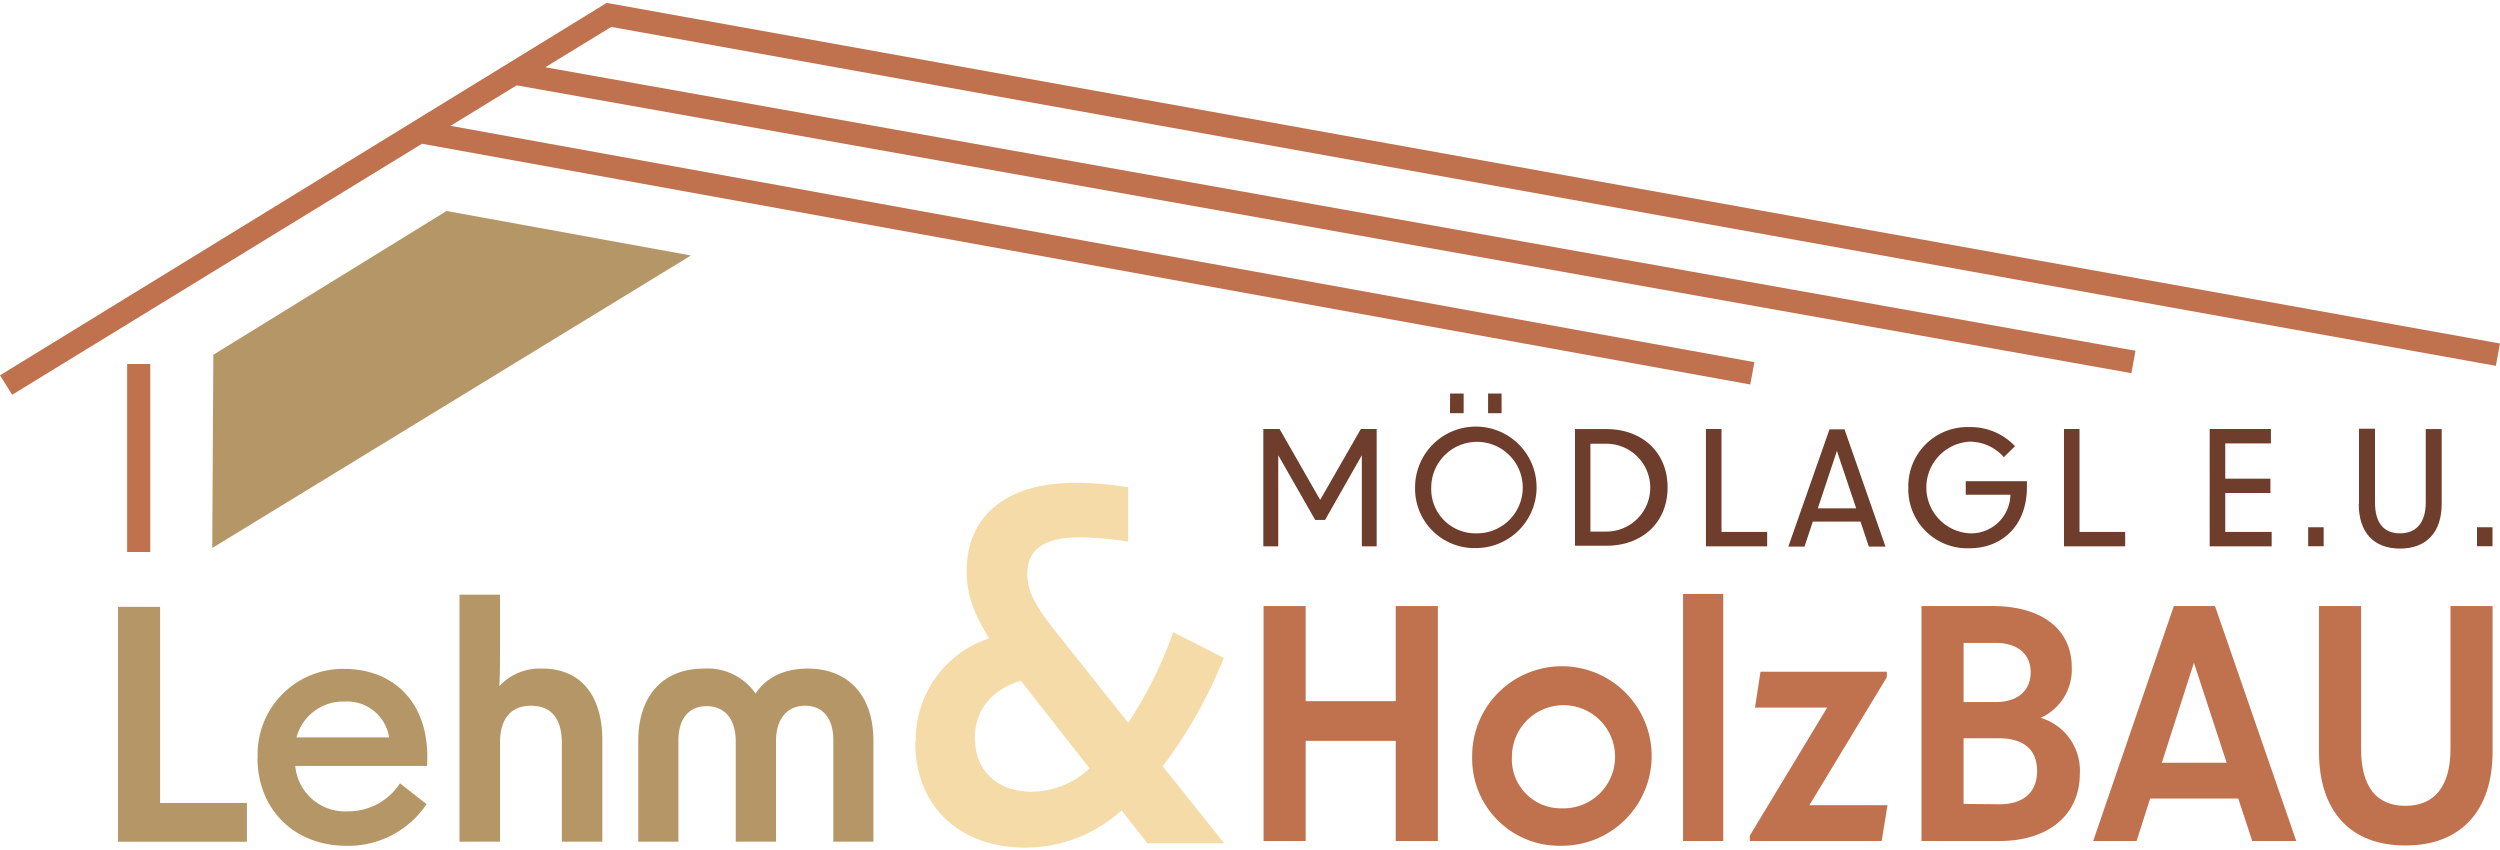
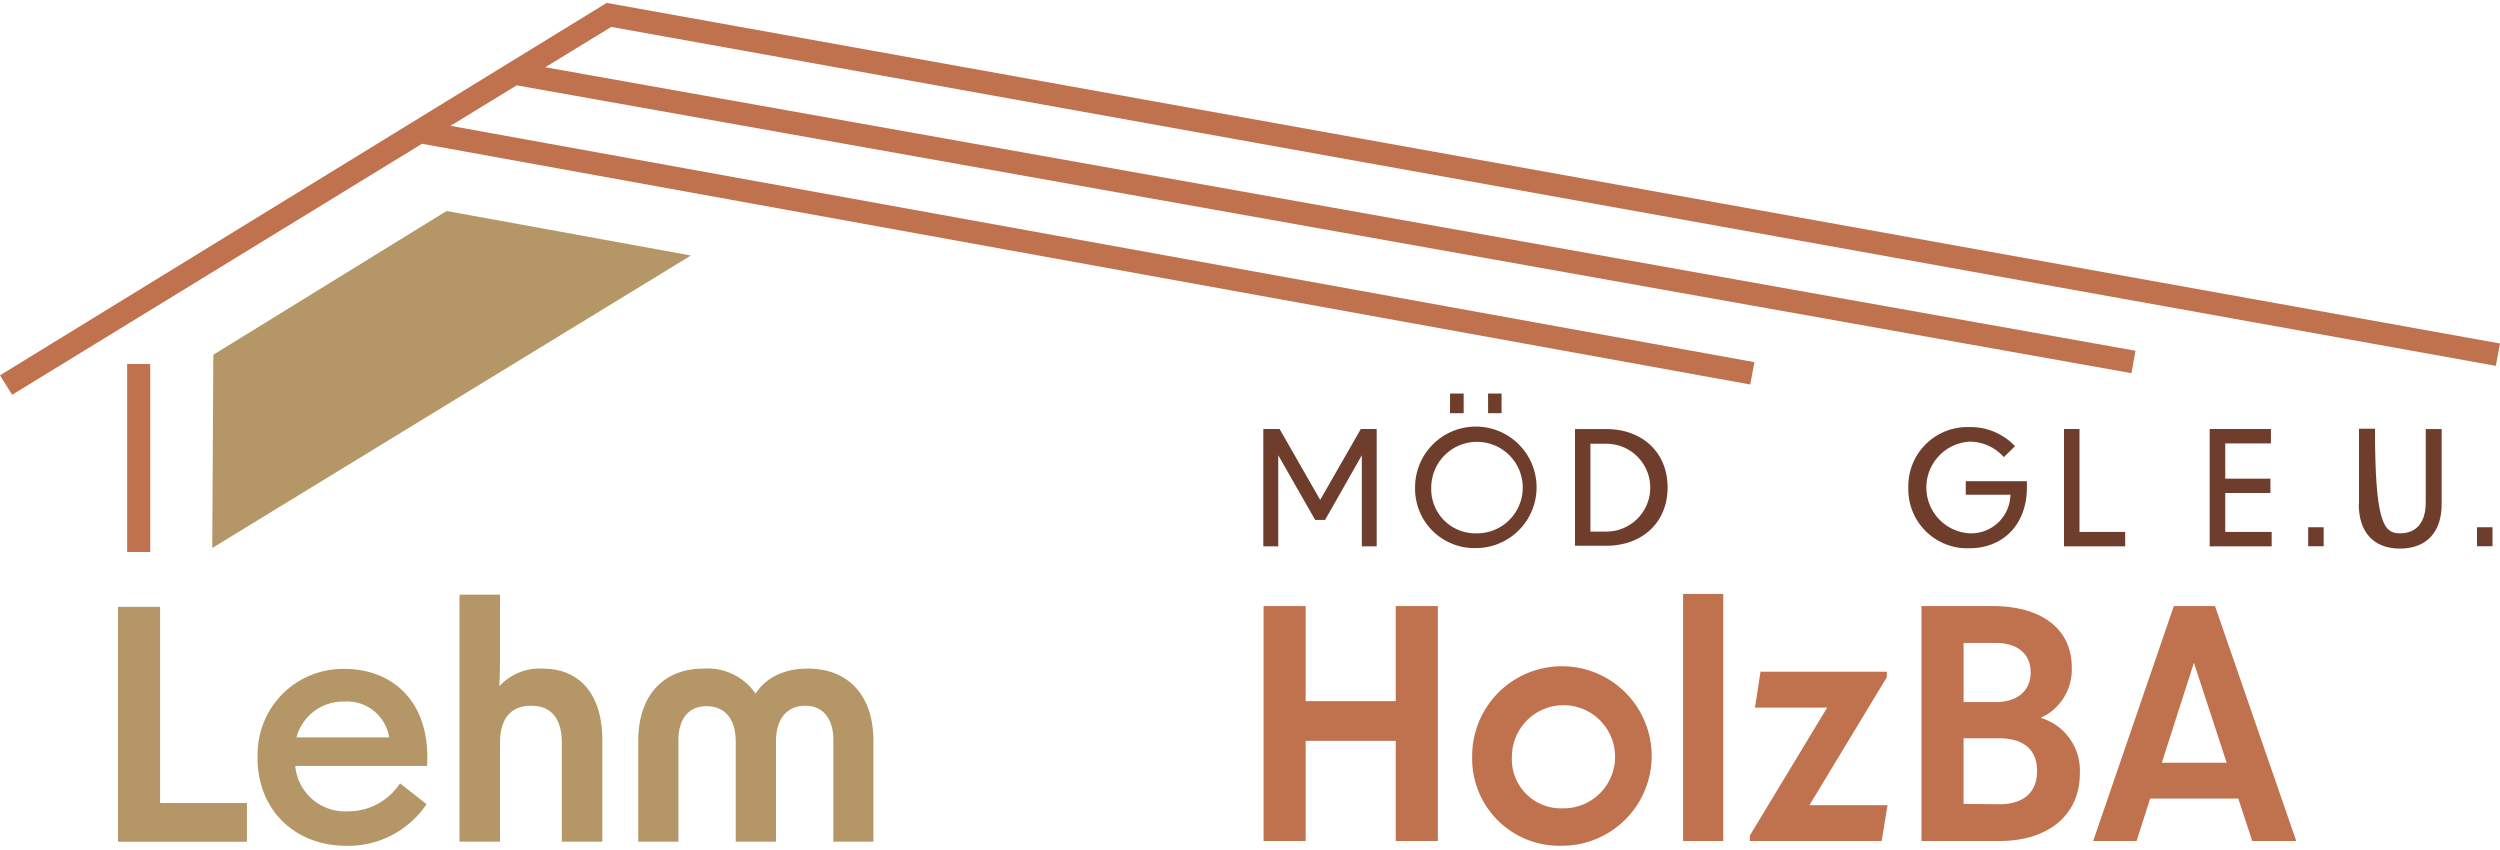
<svg xmlns="http://www.w3.org/2000/svg" id="Ebene_1" data-name="Ebene 1" viewBox="0 0 300 102" width="350" height="119">
  <defs>
    <style>.cls-1{fill:#f5dba8;}.cls-2{fill:#b59667;}.cls-3{fill:#c0714d;}.cls-4{fill:#6f3d2b;}</style>
  </defs>
-   <path class="cls-1" d="M123.75,95a10.23,10.23,0,0,0,7-2.79l-8.25-10.52c-3.33,1-5.51,3.37-5.51,6.86,0,4,2.76,6.45,6.77,6.45m-13.87-6A12.81,12.81,0,0,1,118.7,76.6C116.64,73.34,116,71,116,68.52c0-6.69,4.87-10.59,13.07-10.59a42.22,42.22,0,0,1,6.3.53V65a38.86,38.86,0,0,0-5.78-.52c-4.42,0-6.31,1.51-6.31,4.41,0,2,.92,3.72,3,6.4l9.11,11.45a49.86,49.86,0,0,0,5.39-10.87l6.08,3.08a55.83,55.83,0,0,1-7.34,13l7.39,9.24h-9.23l-3.09-3.95a17.13,17.13,0,0,1-11.58,4.47c-8,0-13.18-5.11-13.18-12.61" />
  <polygon class="cls-2" points="14.16 72.82 14.16 101.01 29.63 101.01 29.63 96.36 19.21 96.36 19.21 72.82 14.16 72.82" />
  <path class="cls-2" d="M46.7,88.49a5.1,5.1,0,0,0-5.37-4.3,5.78,5.78,0,0,0-5.75,4.3ZM30.92,90.91A10.24,10.24,0,0,1,41.37,80.27c5.45,0,10.34,3.65,9.88,11.64H35.43a6,6,0,0,0,6.33,5.45A7.41,7.41,0,0,0,48,94l3.19,2.5a11.34,11.34,0,0,1-9.57,5c-6.41,0-10.72-4.46-10.72-10.56" />
  <path class="cls-2" d="M55.14,71.36H60v6.57c0,1.53,0,3-.08,4.41a6.62,6.62,0,0,1,5.17-2.11c4.54,0,7.19,3.15,7.19,8.6V101H67.42V89.14c0-2.92-1.28-4.45-3.69-4.45S60,86.22,60,89.14V101H55.14Z" />
  <path class="cls-2" d="M84.45,80.23a7,7,0,0,1,6.22,3c1.16-1.81,3.3-3,6.25-3,4.9,0,7.89,3.23,7.89,8.68V101H100V88.8c0-2.58-1.24-4.11-3.38-4.11s-3.5,1.53-3.5,4.26V101H88.29V89c0-2.73-1.32-4.26-3.49-4.26s-3.39,1.53-3.39,4.11V101H76.59V88.91c0-5.45,3-8.68,7.86-8.68" />
  <polygon class="cls-3" points="167.49 72.73 167.49 84.14 156.68 84.14 156.68 72.73 151.63 72.73 151.63 100.92 156.68 100.92 156.68 88.9 167.49 88.9 167.49 100.92 172.54 100.92 172.54 72.73 167.49 72.73" />
  <path class="cls-3" d="M187.43,97a6.19,6.19,0,1,0-6-6.19,5.88,5.88,0,0,0,6,6.19m-10.77-6.19a10.77,10.77,0,1,1,10.77,10.68,10.46,10.46,0,0,1-10.77-10.68" />
  <rect class="cls-3" x="201.97" y="71.27" width="4.82" height="29.65" />
  <polygon class="cls-3" points="211.26 80.61 210.6 84.91 219.26 84.91 209.98 100.27 209.98 100.92 225.8 100.92 226.5 96.62 217.13 96.62 226.42 81.26 226.42 80.61 211.26 80.61" />
  <path class="cls-3" d="M239.94,96.51c2.84,0,4.51-1.39,4.51-4s-1.67-3.92-4.62-3.92h-4.2v7.88Zm-.46-12.26c2.64,0,4.2-1.38,4.2-3.57s-1.56-3.53-4.2-3.53h-3.85v7.1Zm-8.9-11.52h8.55c5.83,0,9.48,2.73,9.48,7.34a6.34,6.34,0,0,1-3.73,6.07,6.59,6.59,0,0,1,4.7,6.68c0,5-3.8,8.1-9.64,8.1h-9.36Z" />
  <path class="cls-3" d="M263.27,79.53l3.93,12h-7.78Zm-2.41-6.8-9.68,28.19h5.21l1.63-5.1h10.57l1.68,5.1h5.28L265.8,72.73Z" />
-   <path class="cls-3" d="M278.28,90.21V72.73h5.05V89.86c0,4.53,1.83,6.84,5.32,6.84s5.41-2.34,5.41-6.84V72.73h5.05V90.21c0,7.18-3.89,11.25-10.46,11.25s-10.37-4.07-10.37-11.25" />
  <polygon class="cls-4" points="151.6 51.48 153.55 51.48 158.42 59.99 163.3 51.48 165.2 51.48 165.2 65.56 163.42 65.56 163.42 54.63 159.01 62.39 157.82 62.39 153.39 54.63 153.39 65.56 151.6 65.56 151.6 51.48" />
  <path class="cls-4" d="M178.57,47.22h1.62v2.36h-1.62Zm-4.56,0h1.63v2.36H174ZM177.1,64a5.49,5.49,0,1,0-5.35-5.49A5.3,5.3,0,0,0,177.1,64m-7.29-5.49a7.29,7.29,0,1,1,7.29,7.26,7.12,7.12,0,0,1-7.29-7.26" />
  <path class="cls-4" d="M192.76,63.79a5.27,5.27,0,1,0,0-10.54h-1.91V63.79ZM189,51.49h3.77c4.24,0,7.34,2.74,7.34,7s-3.1,7-7.34,7H189Z" />
-   <polygon class="cls-4" points="204.71 51.48 206.58 51.48 206.58 63.83 212.06 63.83 212.06 65.56 204.71 65.56 204.71 51.48" />
-   <path class="cls-4" d="M222.74,61l-2.31-6.89L218.14,61Zm-3.2-9.48h1.8l4.92,14.07h-2l-1-3h-5.72l-1,3h-1.94Z" />
  <path class="cls-4" d="M229,58.55a7.09,7.09,0,0,1,7.32-7.3,7.32,7.32,0,0,1,5.48,2.29l-1.34,1.32A5.45,5.45,0,0,0,236.34,53a5.51,5.51,0,0,0,0,11,4.72,4.72,0,0,0,4.91-4.63h-5.36V57.74h7.34v.73c0,4.55-2.93,7.32-6.89,7.32A7.07,7.07,0,0,1,229,58.55" />
  <polygon class="cls-4" points="247.68 51.48 249.54 51.48 249.54 63.83 255.02 63.83 255.02 65.56 247.68 65.56 247.68 51.48" />
  <polygon class="cls-4" points="265.16 51.48 272.51 51.48 272.51 53.21 267.03 53.21 267.03 57.44 272.45 57.44 272.45 59.16 267.03 59.16 267.03 63.83 272.6 63.83 272.6 65.56 265.16 65.56 265.16 51.48" />
  <rect class="cls-4" x="276.98" y="63.27" width="1.86" height="2.28" />
-   <path class="cls-4" d="M283.08,60.45v-9H285V60.3C285,62.75,286.05,64,288,64s3.09-1.27,3.09-3.72V51.49H293v9c0,3.4-1.85,5.34-5,5.34s-4.95-1.94-4.95-5.34" />
+   <path class="cls-4" d="M283.08,60.45v-9H285C285,62.75,286.05,64,288,64s3.09-1.27,3.09-3.72V51.49H293v9c0,3.4-1.85,5.34-5,5.34s-4.95-1.94-4.95-5.34" />
  <rect class="cls-4" x="297.24" y="63.27" width="1.86" height="2.28" />
  <rect class="cls-3" x="15.26" y="43.68" width="2.77" height="22.56" />
  <polygon class="cls-2" points="25.6 42.57 53.59 25.32 82.91 30.66 25.47 65.76 25.6 42.57" />
  <polygon class="cls-3" points="72.8 0.35 0 45.04 1.46 47.37 50.64 17.25 210.03 46.14 210.53 43.46 54.06 15.1 62 10.24 255.77 44.78 256.26 42.09 65.43 8.07 73.35 3.23 299.5 43.9 300 41.22 73.32 0.44 72.8 0.35" />
</svg>